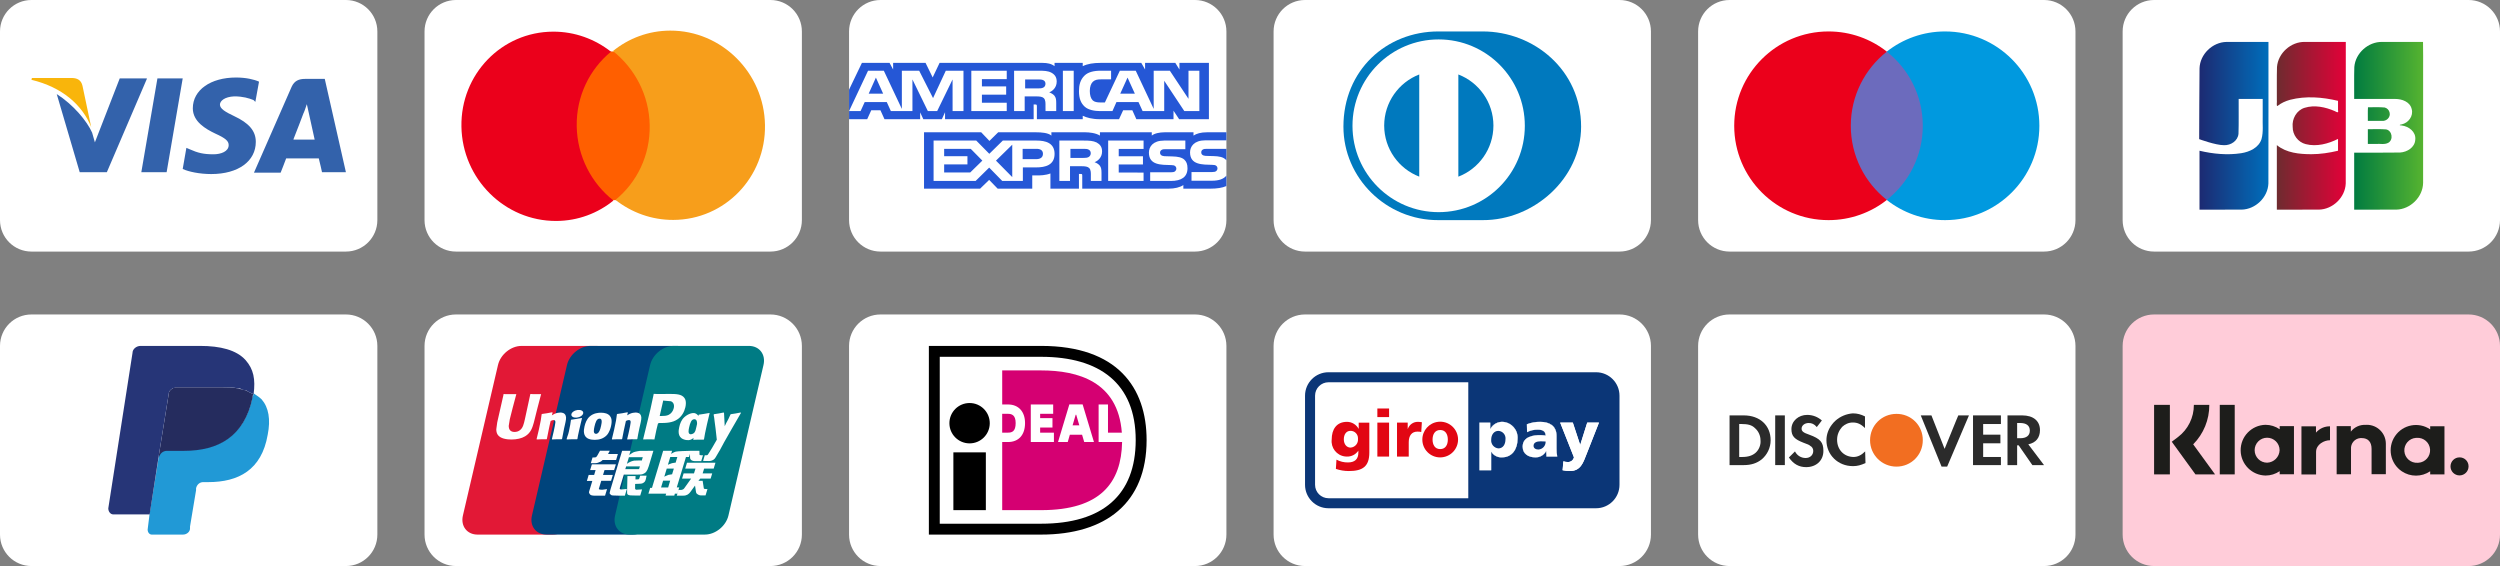
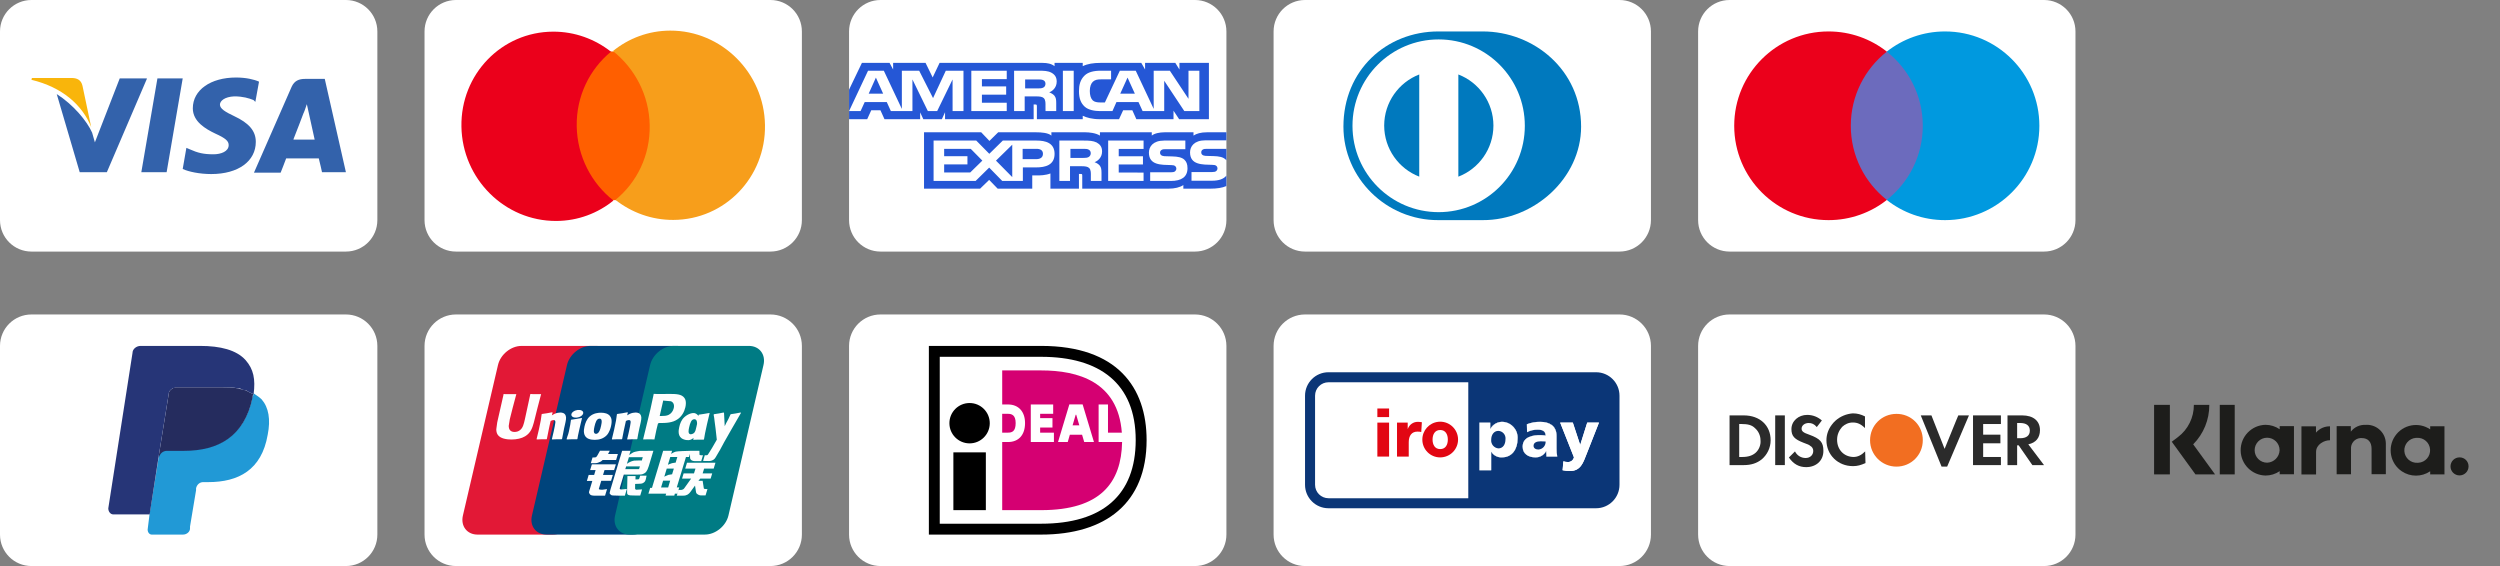
<svg xmlns="http://www.w3.org/2000/svg" width="159" height="36" viewBox="0 0 159 36" fill="none">
  <rect x="0" y="0" width="159" height="36" fill="#808080" stroke="none" />
  <g clip-path="url(#clip0_422_696)">
    <path d="M0 2C0 0.895 0.895 0 2 0H22C23.105 0 24 0.895 24 2V14C24 15.105 23.105 16 22 16H2C0.895 16 0 15.105 0 14V2Z" fill="white" />
    <path d="M20.655 5.018H19.398C19.017 5.018 18.725 5.134 18.55 5.515L16.152 10.982H17.848C17.848 10.982 18.14 10.251 18.199 10.076C18.374 10.076 20.041 10.076 20.275 10.076C20.333 10.281 20.48 10.953 20.48 10.953H22L20.655 5.018ZM18.667 8.848C18.813 8.497 19.31 7.181 19.31 7.181C19.31 7.21 19.456 6.83 19.515 6.626L19.632 7.152C19.632 7.152 19.953 8.585 20.012 8.877H18.667V8.848Z" fill="#3362AB" />
    <path d="M16.269 9.023C16.269 10.251 15.158 11.07 13.433 11.07C12.702 11.07 12 10.924 11.62 10.748L11.854 9.403L12.059 9.491C12.585 9.725 12.936 9.813 13.579 9.813C14.047 9.813 14.544 9.637 14.544 9.228C14.544 8.965 14.339 8.789 13.696 8.497C13.082 8.205 12.263 7.737 12.263 6.889C12.263 5.719 13.403 4.93 15.012 4.93C15.626 4.93 16.152 5.047 16.474 5.193L16.24 6.48L16.123 6.363C15.83 6.246 15.45 6.129 14.895 6.129C14.281 6.158 13.988 6.421 13.988 6.655C13.988 6.918 14.339 7.123 14.895 7.386C15.83 7.825 16.269 8.322 16.269 9.023Z" fill="#3362AB" />
    <path d="M2 5.076L2.029 4.959H4.544C4.895 4.959 5.158 5.076 5.246 5.456L5.801 8.088C5.246 6.684 3.959 5.544 2 5.076Z" fill="#F9B50B" />
    <path d="M9.339 5.018L6.795 10.953H5.07L3.608 5.982C4.661 6.655 5.538 7.708 5.86 8.439L6.035 9.053L7.614 4.988H9.339V5.018Z" fill="#3362AB" />
    <path d="M10.012 4.988H11.62L10.597 10.953H8.988L10.012 4.988Z" fill="#3362AB" />
  </g>
  <g clip-path="url(#clip1_422_696)">
    <path d="M27 22C27 20.895 27.895 20 29 20H49C50.105 20 51 20.895 51 22V34C51 35.105 50.105 36 49 36H29C27.895 36 27 35.105 27 34V22Z" fill="white" />
    <path d="M33.165 22.001H37.953C38.622 22.001 39.037 22.545 38.882 23.216L36.652 32.787C36.495 33.455 35.826 34 35.157 34H30.369C29.702 34 29.285 33.455 29.441 32.787L31.672 23.216C31.827 22.545 32.496 22.001 33.165 22.001Z" fill="#E21836" />
    <path d="M37.555 22H43.061C43.729 22 43.428 22.545 43.27 23.215L41.042 32.786C40.885 33.454 40.934 33.999 40.264 33.999H34.758C34.089 33.999 33.674 33.454 33.832 32.786L36.06 23.215C36.218 22.545 36.886 22 37.555 22Z" fill="#00447C" />
    <path d="M42.842 22H47.63C48.3 22 48.715 22.545 48.558 23.215L46.329 32.786C46.172 33.454 45.502 33.999 44.833 33.999H40.047C39.378 33.999 38.962 33.454 39.119 32.786L41.348 23.215C41.504 22.545 42.173 22 42.842 22Z" fill="#007B84" />
    <path d="M34.416 25.067C33.923 25.072 33.778 25.067 33.731 25.056C33.714 25.141 33.381 26.674 33.38 26.675C33.309 26.985 33.257 27.206 33.08 27.349C32.98 27.432 32.862 27.472 32.727 27.472C32.508 27.472 32.381 27.363 32.36 27.158L32.355 27.087C32.355 27.087 32.422 26.672 32.422 26.669C32.422 26.669 32.771 25.273 32.833 25.088C32.837 25.078 32.837 25.072 32.838 25.067C32.16 25.073 32.039 25.067 32.031 25.056C32.026 25.071 32.01 25.158 32.01 25.158L31.653 26.732L31.623 26.866L31.564 27.302C31.564 27.432 31.589 27.537 31.64 27.627C31.802 27.91 32.265 27.953 32.526 27.953C32.864 27.953 33.18 27.881 33.394 27.75C33.765 27.531 33.862 27.188 33.949 26.884L33.989 26.727C33.989 26.727 34.348 25.277 34.409 25.088C34.411 25.078 34.412 25.072 34.416 25.067ZM35.638 26.237C35.551 26.237 35.393 26.258 35.251 26.328C35.199 26.355 35.15 26.385 35.099 26.416L35.145 26.248L35.12 26.22C34.819 26.281 34.751 26.289 34.473 26.328L34.449 26.343C34.417 26.612 34.388 26.813 34.268 27.34C34.223 27.534 34.175 27.73 34.128 27.924L34.141 27.949C34.426 27.934 34.513 27.934 34.761 27.938L34.781 27.916C34.812 27.754 34.816 27.717 34.886 27.39C34.919 27.235 34.987 26.894 35.021 26.773C35.083 26.744 35.144 26.716 35.202 26.716C35.341 26.716 35.325 26.837 35.319 26.886C35.313 26.967 35.263 27.232 35.211 27.459L35.176 27.606C35.152 27.714 35.125 27.82 35.101 27.927L35.112 27.949C35.393 27.934 35.479 27.934 35.719 27.938L35.747 27.916C35.791 27.664 35.803 27.596 35.88 27.229L35.919 27.061C35.994 26.731 36.032 26.563 35.975 26.427C35.915 26.274 35.77 26.237 35.638 26.237ZM37.003 26.583C36.854 26.611 36.758 26.631 36.663 26.643C36.569 26.658 36.478 26.672 36.333 26.692L36.322 26.702L36.312 26.71C36.296 26.818 36.286 26.911 36.266 27.02C36.249 27.134 36.223 27.262 36.181 27.447C36.148 27.588 36.131 27.637 36.112 27.687C36.094 27.737 36.074 27.785 36.037 27.924L36.046 27.937L36.053 27.949C36.188 27.942 36.276 27.938 36.367 27.937C36.458 27.934 36.552 27.937 36.697 27.938L36.71 27.927L36.724 27.916C36.745 27.791 36.748 27.757 36.761 27.696C36.773 27.63 36.795 27.539 36.849 27.297C36.874 27.183 36.903 27.069 36.929 26.953C36.957 26.837 36.985 26.723 37.013 26.609L37.009 26.596L37.003 26.583ZM37.006 26.117C36.87 26.037 36.632 26.062 36.471 26.173C36.312 26.282 36.293 26.436 36.429 26.517C36.562 26.595 36.802 26.572 36.961 26.46C37.12 26.349 37.14 26.196 37.006 26.117ZM37.828 27.974C38.103 27.974 38.384 27.898 38.596 27.673C38.76 27.491 38.834 27.22 38.86 27.108C38.945 26.738 38.879 26.565 38.796 26.46C38.671 26.299 38.45 26.248 38.22 26.248C38.082 26.248 37.752 26.262 37.495 26.498C37.311 26.669 37.225 26.901 37.174 27.124C37.122 27.351 37.062 27.759 37.438 27.91C37.553 27.96 37.72 27.974 37.828 27.974ZM37.806 27.141C37.87 26.86 37.944 26.625 38.135 26.625C38.285 26.625 38.296 26.8 38.229 27.081C38.218 27.144 38.163 27.376 38.089 27.475C38.037 27.548 37.976 27.592 37.909 27.592C37.889 27.592 37.769 27.592 37.768 27.415C37.767 27.327 37.785 27.238 37.806 27.141ZM39.547 27.938L39.569 27.916C39.599 27.755 39.604 27.716 39.672 27.39C39.705 27.235 39.775 26.894 39.808 26.773C39.87 26.744 39.93 26.716 39.99 26.716C40.129 26.716 40.112 26.837 40.106 26.886C40.101 26.967 40.05 27.232 39.998 27.459L39.965 27.606C39.94 27.714 39.912 27.82 39.888 27.927L39.899 27.949C40.181 27.934 40.264 27.934 40.505 27.938L40.534 27.916C40.577 27.664 40.588 27.596 40.667 27.229L40.705 27.061C40.781 26.73 40.819 26.563 40.763 26.427C40.701 26.274 40.556 26.237 40.425 26.237C40.338 26.237 40.179 26.258 40.038 26.328C39.987 26.355 39.937 26.385 39.887 26.416L39.93 26.248L39.907 26.22C39.606 26.281 39.537 26.289 39.259 26.328L39.237 26.343C39.204 26.612 39.176 26.813 39.056 27.34C39.011 27.534 38.963 27.73 38.916 27.924L38.929 27.949C39.214 27.934 39.3 27.934 39.547 27.938ZM41.621 27.949C41.638 27.862 41.744 27.349 41.745 27.349C41.745 27.349 41.834 26.972 41.84 26.959C41.84 26.959 41.868 26.919 41.896 26.904H41.938C42.33 26.904 42.773 26.904 43.12 26.648C43.356 26.474 43.517 26.215 43.589 25.901C43.608 25.824 43.621 25.732 43.621 25.641C43.621 25.52 43.597 25.401 43.528 25.308C43.351 25.061 42.998 25.056 42.592 25.054C42.59 25.054 42.391 25.056 42.391 25.056C41.87 25.062 41.662 25.061 41.576 25.05C41.569 25.088 41.555 25.156 41.555 25.156C41.555 25.156 41.368 26.02 41.368 26.021C41.368 26.021 40.922 27.859 40.901 27.945C41.356 27.94 41.542 27.94 41.621 27.949ZM41.966 26.413C41.966 26.413 42.164 25.551 42.163 25.554L42.17 25.51L42.173 25.476L42.252 25.484C42.252 25.484 42.661 25.519 42.67 25.52C42.832 25.583 42.898 25.744 42.852 25.954C42.809 26.146 42.685 26.307 42.525 26.385C42.393 26.451 42.232 26.457 42.066 26.457H41.958L41.966 26.413ZM43.201 27.157C43.148 27.38 43.088 27.788 43.461 27.934C43.58 27.984 43.687 27.999 43.795 27.994C43.91 27.988 44.016 27.93 44.114 27.848C44.105 27.881 44.097 27.916 44.088 27.95L44.105 27.971C44.373 27.96 44.456 27.96 44.747 27.962L44.774 27.942C44.816 27.692 44.856 27.45 44.967 26.972C45.02 26.743 45.074 26.517 45.129 26.289L45.121 26.264C44.82 26.319 44.74 26.331 44.451 26.372L44.429 26.39C44.426 26.413 44.423 26.436 44.42 26.458C44.376 26.385 44.31 26.323 44.21 26.285C44.081 26.234 43.78 26.299 43.52 26.535C43.338 26.704 43.25 26.935 43.201 27.157ZM43.831 27.171C43.896 26.895 43.97 26.662 44.161 26.662C44.282 26.662 44.346 26.774 44.333 26.964C44.323 27.012 44.312 27.062 44.298 27.119C44.279 27.2 44.258 27.281 44.238 27.363C44.218 27.418 44.194 27.471 44.167 27.506C44.118 27.575 44.001 27.619 43.934 27.619C43.914 27.619 43.796 27.619 43.792 27.445C43.791 27.358 43.809 27.268 43.831 27.171ZM47.126 26.261L47.103 26.235C46.806 26.295 46.752 26.305 46.479 26.342L46.459 26.362C46.458 26.365 46.457 26.37 46.456 26.375L46.455 26.37C46.251 26.839 46.257 26.738 46.092 27.107C46.091 27.09 46.091 27.08 46.09 27.062L46.048 26.261L46.023 26.235C45.711 26.295 45.704 26.305 45.416 26.342L45.394 26.362C45.391 26.371 45.391 26.382 45.389 26.393L45.391 26.397C45.427 26.581 45.418 26.54 45.454 26.83C45.471 26.972 45.493 27.115 45.51 27.256C45.538 27.491 45.554 27.607 45.589 27.965C45.395 28.286 45.349 28.407 45.162 28.689L45.163 28.691L45.031 28.899C45.016 28.922 45.003 28.936 44.984 28.943C44.963 28.953 44.935 28.955 44.897 28.955H44.824L44.716 29.316L45.088 29.322C45.306 29.321 45.444 29.219 45.517 29.082L45.751 28.681H45.748L45.772 28.653C45.929 28.314 47.126 26.261 47.126 26.261ZM43.201 30.997H43.043L43.627 29.066H43.821L43.882 28.867L43.888 29.088C43.881 29.225 43.988 29.346 44.271 29.326H44.598L44.71 28.954H44.587C44.517 28.954 44.484 28.936 44.488 28.898L44.482 28.673H43.877V28.674C43.681 28.678 43.096 28.693 42.978 28.724C42.835 28.761 42.684 28.87 42.684 28.87L42.743 28.671H42.177L42.059 29.066L41.467 31.027H41.352L41.24 31.396H42.368L42.33 31.519H42.886L42.922 31.396H43.078L43.201 30.997ZM42.738 29.459C42.647 29.483 42.478 29.56 42.478 29.56L42.629 29.066H43.078L42.97 29.426C42.97 29.426 42.831 29.434 42.738 29.459ZM42.746 30.164C42.746 30.164 42.605 30.181 42.512 30.202C42.421 30.23 42.249 30.318 42.249 30.318L42.404 29.804H42.856L42.746 30.164ZM42.495 31.002H42.043L42.174 30.569H42.624L42.495 31.002ZM43.581 29.804H44.232L44.138 30.107H43.479L43.38 30.438H43.957L43.52 31.053C43.49 31.098 43.462 31.114 43.432 31.127C43.401 31.142 43.361 31.16 43.315 31.16H43.155L43.045 31.523H43.463C43.681 31.523 43.809 31.424 43.904 31.294L44.203 30.884L44.268 31.3C44.282 31.378 44.337 31.424 44.375 31.442C44.417 31.462 44.461 31.498 44.522 31.504C44.587 31.507 44.635 31.509 44.666 31.509H44.872L44.995 31.103H44.914C44.868 31.103 44.788 31.095 44.774 31.081C44.76 31.063 44.76 31.036 44.753 30.994L44.688 30.577H44.42L44.538 30.438H45.196L45.297 30.107H44.688L44.782 29.804H45.39L45.502 29.431H43.692L43.581 29.804ZM38.087 31.086L38.239 30.581H38.863L38.977 30.206H38.352L38.448 29.895H39.058L39.171 29.531H37.644L37.533 29.895H37.88L37.788 30.206H37.44L37.325 30.588H37.671L37.469 31.256C37.442 31.344 37.482 31.378 37.507 31.419C37.533 31.459 37.56 31.486 37.619 31.501C37.68 31.514 37.722 31.523 37.779 31.523H38.482L38.608 31.106L38.296 31.149C38.236 31.149 38.069 31.142 38.087 31.086ZM38.159 28.668L38.001 28.954C37.967 29.017 37.936 29.055 37.909 29.073C37.885 29.088 37.837 29.095 37.767 29.095H37.685L37.575 29.46H37.849C37.98 29.46 38.082 29.412 38.13 29.388C38.182 29.36 38.196 29.376 38.236 29.337L38.328 29.257H39.184L39.297 28.876H38.671L38.781 28.668H38.159ZM39.422 31.094C39.407 31.073 39.418 31.036 39.44 30.959L39.674 30.185H40.506C40.627 30.183 40.715 30.181 40.772 30.177C40.833 30.171 40.899 30.149 40.972 30.11C41.047 30.069 41.085 30.026 41.117 29.976C41.153 29.926 41.211 29.818 41.261 29.65L41.555 28.671L40.691 28.676C40.691 28.676 40.426 28.715 40.309 28.758C40.191 28.807 40.022 28.942 40.022 28.942L40.1 28.673H39.566L38.82 31.149C38.793 31.245 38.776 31.315 38.771 31.357C38.77 31.402 38.828 31.447 38.866 31.481C38.911 31.514 38.977 31.509 39.04 31.514C39.107 31.519 39.202 31.523 39.333 31.523H39.742L39.868 31.098L39.501 31.133C39.462 31.133 39.434 31.111 39.422 31.094ZM39.825 29.662H40.699L40.643 29.836C40.635 29.84 40.617 29.827 40.528 29.838H39.771L39.825 29.662ZM40 29.078H40.881L40.818 29.288C40.818 29.288 40.403 29.283 40.336 29.296C40.043 29.346 39.872 29.503 39.872 29.503L40 29.078ZM40.663 30.419C40.656 30.445 40.644 30.461 40.628 30.473C40.61 30.484 40.582 30.488 40.539 30.488H40.414L40.422 30.276H39.904L39.883 31.313C39.882 31.388 39.889 31.431 39.944 31.466C39.999 31.509 40.167 31.515 40.394 31.515H40.719L40.836 31.126L40.553 31.142L40.459 31.147C40.447 31.142 40.434 31.137 40.421 31.123C40.409 31.111 40.389 31.119 40.392 31.044L40.394 30.778L40.691 30.766C40.851 30.766 40.919 30.714 40.977 30.664C41.033 30.617 41.051 30.562 41.072 30.488L41.122 30.253H40.715L40.663 30.419Z" fill="#FEFEFE" />
  </g>
  <g clip-path="url(#clip2_422_696)">
    <path d="M0 22C0 20.895 0.895 20 2 20H22C23.105 20 24 20.895 24 22V34C24 35.105 23.105 36 22 36H2C0.895 36 0 35.105 0 34V22Z" fill="white" />
    <path d="M16.128 25.016C16.128 25.08 16.128 25.144 16.064 25.209C15.55 27.775 13.882 28.61 11.7 28.61H10.609C10.352 28.61 10.096 28.802 10.096 29.059L9.518 32.652L9.39 33.679C9.39 33.872 9.518 34 9.647 34H11.636C11.893 34 12.085 33.807 12.085 33.615V33.487L12.47 31.177V31.048C12.534 30.791 12.727 30.663 12.919 30.663H13.24C15.165 30.663 16.641 29.893 17.026 27.647C17.219 26.684 17.09 25.914 16.641 25.401C16.513 25.273 16.32 25.144 16.128 25.016Z" fill="#2199D6" />
    <path d="M15.614 24.823C15.55 24.823 15.486 24.759 15.358 24.759C15.294 24.759 15.165 24.695 15.101 24.695C14.78 24.631 14.459 24.631 14.139 24.631H11.187C11.122 24.631 11.058 24.631 10.994 24.695C10.866 24.759 10.737 24.888 10.737 25.016L10.096 28.995V29.123C10.16 28.866 10.352 28.674 10.609 28.674H11.7C13.882 28.674 15.55 27.775 16.064 25.273C16.064 25.209 16.064 25.144 16.128 25.08C15.999 25.016 15.871 24.952 15.743 24.888C15.679 24.823 15.614 24.823 15.614 24.823Z" fill="#252C5E" />
-     <path d="M10.737 25.016C10.737 24.888 10.866 24.759 10.994 24.695C11.058 24.695 11.122 24.631 11.187 24.631H14.139C14.459 24.631 14.844 24.631 15.101 24.695C15.165 24.695 15.294 24.695 15.358 24.759C15.422 24.759 15.486 24.823 15.614 24.823C15.679 24.823 15.679 24.823 15.743 24.888C15.871 24.952 15.999 25.016 16.128 25.08C16.256 24.118 16.128 23.476 15.614 22.898C15.037 22.257 14.01 22 12.727 22H8.941C8.684 22 8.427 22.192 8.427 22.449L6.887 32.332C6.887 32.524 7.015 32.717 7.208 32.717H9.518L10.096 28.995L10.737 25.016Z" fill="#263577" />
+     <path d="M10.737 25.016C10.737 24.888 10.866 24.759 10.994 24.695C11.058 24.695 11.122 24.631 11.187 24.631H14.139C14.459 24.631 14.844 24.631 15.101 24.695C15.165 24.695 15.294 24.695 15.358 24.759C15.422 24.759 15.486 24.823 15.614 24.823C15.679 24.823 15.679 24.823 15.743 24.888C15.871 24.952 15.999 25.016 16.128 25.08C16.256 24.118 16.128 23.476 15.614 22.898C15.037 22.257 14.01 22 12.727 22H8.941C8.684 22 8.427 22.192 8.427 22.449L6.887 32.332C6.887 32.524 7.015 32.717 7.208 32.717H9.518L10.096 28.995Z" fill="#263577" />
  </g>
  <g clip-path="url(#clip3_422_696)">
    <path d="M27 2C27 0.895 27.895 0 29 0H49C50.105 0 51 0.895 51 2V14C51 15.105 50.105 16 49 16H29C27.895 16 27 15.105 27 14V2Z" fill="white" />
    <path d="M41.504 3.264L36.34 3.281L36.496 12.736L41.66 12.719L41.504 3.264Z" fill="#FF5F00" />
    <path d="M36.679 8.028C36.647 6.105 37.509 4.396 38.858 3.288C37.84 2.489 36.563 2.008 35.179 2.013C31.9 2.024 29.291 4.725 29.347 8.053C29.402 11.381 32.1 14.064 35.379 14.053C36.763 14.048 38.024 13.559 39.016 12.753C37.63 11.67 36.711 9.951 36.679 8.028Z" fill="#EB001B" />
    <path d="M48.653 7.947C48.709 11.275 46.1 13.976 42.821 13.987C41.437 13.992 40.16 13.511 39.142 12.712C40.508 11.604 41.353 9.895 41.321 7.972C41.289 6.049 40.37 4.346 38.984 3.247C39.976 2.441 41.237 1.952 42.621 1.947C45.9 1.936 48.598 4.636 48.653 7.947Z" fill="#F79E1B" />
  </g>
  <g clip-path="url(#clip4_422_696)">
    <path d="M108 2C108 0.895 108.895 0 110 0H130C131.105 0 132 0.895 132 2V14C132 15.105 131.105 16 130 16H110C108.895 16 108 15.105 108 14V2Z" fill="white" />
    <path d="M122.624 12.718H117.375V3.284H122.624V12.718Z" fill="#6C6BBD" />
    <path d="M117.711 8C117.711 6.086 118.607 4.381 120.003 3.283C118.982 2.479 117.694 2 116.295 2C112.981 2 110.296 4.686 110.296 8C110.296 11.314 112.981 14 116.295 14C117.694 14 118.982 13.521 120.003 12.717C118.607 11.618 117.711 9.914 117.711 8Z" fill="#EB001B" />
    <path d="M129.704 8C129.704 11.314 127.019 14 123.705 14C122.306 14 121.018 13.521 119.997 12.717C121.393 11.618 122.289 9.914 122.289 8C122.289 6.086 121.393 4.381 119.997 3.283C121.018 2.479 122.306 2 123.705 2C127.019 2 129.704 4.686 129.704 8Z" fill="#0099DF" />
  </g>
  <g clip-path="url(#clip5_422_696)">
-     <path d="M135 22C135 20.895 135.895 20 137 20H157C158.105 20 159 20.895 159 22V34C159 35.105 158.105 36 157 36H137C135.895 36 135 35.105 135 34V22Z" fill="#FFCCD9" />
    <path d="M157 29.651V29.666C156.999 29.982 156.74 30.238 156.423 30.237C156.106 30.235 155.85 29.977 155.852 29.66C155.854 29.343 156.112 29.087 156.429 29.089H156.434C156.745 29.088 156.999 29.34 157 29.651Z" fill="#1D1D1B" />
    <path d="M153.764 29.433C153.327 29.463 152.948 29.134 152.917 28.696C152.887 28.259 153.216 27.88 153.654 27.849C153.671 27.848 153.688 27.847 153.706 27.847C154.143 27.817 154.523 28.146 154.553 28.584C154.583 29.021 154.254 29.401 153.816 29.431C153.799 29.433 153.782 29.433 153.764 29.433ZM154.56 27.11V27.308C153.825 26.809 152.823 27 152.324 27.736C151.824 28.472 152.016 29.474 152.752 29.973C153.298 30.343 154.015 30.343 154.56 29.973V30.17H155.468V27.11L154.56 27.11Z" fill="#1D1D1B" />
    <path d="M151.74 28.22V30.159H150.832V28.546C150.832 28.102 150.602 27.862 150.207 27.862C150.176 27.857 150.143 27.857 150.111 27.862C149.758 27.894 149.497 28.204 149.524 28.557V30.164H148.611V27.104H149.513V27.451C149.735 27.163 150.085 27.003 150.448 27.023C150.475 27.023 150.506 27.018 150.533 27.018C151.198 27.017 151.739 27.555 151.74 28.22Z" fill="#1D1D1B" />
    <path d="M148.188 27.114V28H148.178C147.82 28 147.302 28.262 147.302 28.742V30.174H146.372V27.114H147.296V27.514C147.519 27.254 147.846 27.108 148.188 27.114Z" fill="#1D1D1B" />
    <path d="M144.192 29.427C143.754 29.429 143.397 29.075 143.395 28.636C143.393 28.197 143.747 27.84 144.186 27.839C144.624 27.837 144.981 28.191 144.983 28.629V28.631C144.969 29.062 144.624 29.41 144.192 29.427ZM144.988 27.104V27.301C144.725 27.119 144.412 27.02 144.091 27.018C143.2 27.034 142.49 27.768 142.506 28.659C142.521 29.528 143.222 30.229 144.091 30.244C144.412 30.244 144.724 30.147 144.988 29.966V30.164H145.896V27.103L144.988 27.104Z" fill="#1D1D1B" />
    <path d="M142.128 25.749H141.177V30.171H142.128V25.749Z" fill="#1D1D1B" />
    <path d="M138.004 25.749H137V30.171H138.004V25.749Z" fill="#1D1D1B" />
    <path d="M140.877 30.171H139.631L138.125 28.094L138.515 27.8C139.158 27.315 139.534 26.555 139.53 25.749H140.512C140.517 26.689 140.149 27.592 139.487 28.259L140.877 30.171Z" fill="#1D1D1B" />
  </g>
  <g clip-path="url(#clip6_422_696)">
    <path d="M135 2C135 0.895 135.895 0 137 0H157C158.105 0 159 0.895 159 2V14C159 15.105 158.105 16 157 16H137C135.895 16 135 15.105 135 14V2Z" fill="white" />
    <path d="M155 11.675C155 13.049 153.886 14.163 152.511 14.163H139V4.326C139 2.951 140.114 1.837 141.489 1.837H155L155 11.675L155 11.675Z" fill="white" />
    <path d="M150.595 8.216C150.981 8.224 151.369 8.199 151.754 8.229C152.143 8.302 152.237 8.891 151.891 9.084C151.655 9.211 151.375 9.131 151.119 9.154H150.595V8.216ZM151.977 7.154C152.062 7.457 151.771 7.729 151.479 7.687H150.595C150.601 7.402 150.583 7.092 150.604 6.821C150.958 6.831 151.316 6.801 151.668 6.837C151.819 6.875 151.946 7 151.977 7.154ZM154.104 2.666C154.121 3.244 154.107 3.853 154.111 4.442C154.11 6.84 154.114 9.237 154.11 11.635C154.094 12.533 153.298 13.314 152.405 13.332C151.512 13.336 150.619 13.333 149.726 13.334V9.709C150.699 9.704 151.673 9.719 152.646 9.701C153.097 9.673 153.591 9.375 153.612 8.879C153.665 8.38 153.195 8.035 152.749 7.98C152.577 7.976 152.582 7.93 152.749 7.91C153.175 7.818 153.509 7.378 153.384 6.936C153.277 6.472 152.764 6.292 152.337 6.293C151.467 6.287 150.596 6.292 149.726 6.291C149.732 5.614 149.714 4.937 149.735 4.261C149.804 3.378 150.621 2.651 151.5 2.666C152.368 2.666 153.236 2.666 154.104 2.666V2.666Z" fill="url(#paint0_linear_422_696)" />
    <path d="M139.891 4.352C139.913 3.455 140.713 2.681 141.604 2.667C142.494 2.665 143.384 2.667 144.274 2.666C144.271 5.668 144.279 8.669 144.27 11.671C144.236 12.557 143.445 13.316 142.564 13.332C141.672 13.335 140.78 13.333 139.889 13.334V9.587C140.755 9.791 141.663 9.879 142.546 9.743C143.075 9.658 143.652 9.399 143.831 8.851C143.963 8.382 143.889 7.889 143.908 7.408V6.291H142.379C142.372 7.03 142.393 7.77 142.368 8.508C142.327 8.961 141.878 9.249 141.45 9.234C140.92 9.239 139.868 8.849 139.868 8.849C139.866 7.465 139.884 5.732 139.891 4.352V4.352Z" fill="url(#paint1_linear_422_696)" />
    <path d="M144.844 6.741C144.764 6.758 144.828 6.467 144.807 6.357C144.813 5.658 144.796 4.959 144.817 4.261C144.885 3.375 145.708 2.646 146.591 2.666H149.193C149.19 5.668 149.197 8.67 149.189 11.671C149.155 12.557 148.364 13.316 147.482 13.332C146.591 13.336 145.699 13.333 144.807 13.334V9.229C145.416 9.728 146.244 9.806 147.003 9.807C147.574 9.807 148.143 9.719 148.698 9.587V8.835C148.073 9.147 147.337 9.345 146.643 9.166C146.159 9.046 145.808 8.578 145.815 8.078C145.759 7.559 146.064 7.01 146.574 6.856C147.208 6.658 147.899 6.809 148.493 7.067C148.62 7.134 148.749 7.217 148.698 7.004V6.413C147.705 6.176 146.647 6.089 145.649 6.347C145.36 6.428 145.079 6.552 144.844 6.741V6.741Z" fill="url(#paint2_linear_422_696)" />
  </g>
  <g clip-path="url(#clip7_422_696)">
    <path d="M54 22C54 20.895 54.895 20 56 20H76C77.105 20 78 20.895 78 22V34C78 35.105 77.105 36 76 36H56C54.895 36 54 35.105 54 34V22Z" fill="white" />
    <path d="M72.923 27.987C72.923 31.991 70.329 34 66.218 34H59.077V22H66.218C71.066 22 72.923 24.648 72.923 27.987Z" fill="white" />
    <path d="M66.218 33.308H59.768V22.693H66.218C69.935 22.693 72.231 24.382 72.231 27.987C72.231 31.494 70.113 33.308 66.218 33.308ZM66.218 22H59.076V34H66.218C70.329 34 72.924 31.991 72.924 27.987C72.923 24.648 71.066 22 66.218 22Z" fill="black" />
    <path d="M62.7 28.77H60.635V32.445H62.7V28.77Z" fill="black" />
    <path d="M61.666 25.632C62.374 25.632 62.949 26.207 62.949 26.916C62.949 27.624 62.374 28.199 61.666 28.199C60.957 28.199 60.382 27.624 60.382 26.916C60.382 26.207 60.957 25.632 61.666 25.632Z" fill="black" />
    <path d="M68.448 26.379H68.413L68.216 27.053H68.645L68.448 26.379ZM68.448 26.379H68.413L68.216 27.053H68.645L68.448 26.379ZM68.413 26.379L68.216 27.053H68.645L68.448 26.379H68.413ZM68.955 28.11L68.82 27.648H68.042L67.909 28.11H67.291L68.01 25.721H68.856L69.575 28.11H68.955ZM67.03 28.11H65.558V25.723H66.982V26.319H66.153V26.595H66.937V27.189H66.153V27.517H67.029L67.03 28.11ZM69.872 28.11V25.723H70.468V27.516H71.349C71.106 24.262 68.547 23.559 66.22 23.559H63.74V25.724H64.108C64.778 25.724 65.193 26.178 65.193 26.907C65.193 27.661 64.787 28.113 64.108 28.113H63.74V32.445H66.22C70.003 32.445 71.318 30.689 71.366 28.111L69.872 28.11ZM64.107 26.319H63.739V27.516H64.107C64.36 27.516 64.596 27.442 64.596 26.907C64.596 26.386 64.334 26.319 64.107 26.319Z" fill="#D50072" />
  </g>
  <g clip-path="url(#clip8_422_696)">
    <path d="M81 22C81 20.895 81.895 20 83 20H103C104.105 20 105 20.895 105 22V34C105 35.105 104.105 36 103 36H83C81.895 36 81 35.105 81 34V22Z" fill="white" />
    <path d="M96.52 27.922C96.52 28.561 96.176 29.09 95.533 29.09C95.258 29.108 94.994 28.973 94.848 28.738H94.84V29.911H94.094V26.881H94.782V27.271H94.79C94.95 26.98 95.264 26.808 95.595 26.831C96.15 26.874 96.564 27.359 96.52 27.913C96.52 27.916 96.52 27.919 96.52 27.922Z" fill="white" />
    <path d="M99 28.53C98.996 28.701 99.01 28.872 99.04 29.04H98.356C98.352 28.924 98.339 28.812 98.339 28.7H98.33C98.196 28.951 97.93 29.102 97.646 29.09C97.219 29.09 96.838 28.878 96.838 28.41C96.838 27.751 97.555 27.672 97.954 27.672C98.07 27.673 98.187 27.682 98.302 27.701C98.297 27.407 98.078 27.328 97.808 27.328C97.569 27.322 97.332 27.378 97.12 27.488L97.107 26.983C97.382 26.875 97.675 26.823 97.97 26.83C98.522 26.83 98.998 27.065 98.998 27.724L99 28.53Z" fill="white" />
    <path d="M95.595 26.831C95.264 26.808 94.95 26.98 94.79 27.271H94.782V26.881H94.094V29.911H94.84V28.738H94.848C94.995 28.973 95.258 29.108 95.533 29.09C96.176 29.09 96.52 28.56 96.52 27.922C96.568 27.368 96.158 26.88 95.604 26.832C95.601 26.831 95.598 26.831 95.595 26.831ZM99.003 28.53V27.726C99.003 27.067 98.527 26.831 97.974 26.831C97.68 26.825 97.386 26.877 97.112 26.985L97.124 27.49C97.337 27.38 97.574 27.324 97.813 27.33C98.082 27.33 98.302 27.41 98.306 27.703C98.192 27.684 98.075 27.675 97.958 27.674C97.558 27.674 96.843 27.754 96.843 28.412C96.843 28.88 97.224 29.092 97.651 29.092C97.935 29.104 98.201 28.953 98.335 28.702H98.344C98.344 28.814 98.356 28.926 98.36 29.042H99.043C99.013 28.873 99 28.701 99.003 28.53Z" fill="#0B3677" />
    <path d="M101.011 28.608L100.9 28.888C100.688 29.43 100.526 29.957 99.842 29.957C99.686 29.957 99.53 29.94 99.378 29.907L99.428 29.339C99.523 29.371 99.622 29.386 99.722 29.385C99.903 29.388 100.061 29.263 100.1 29.086L99.225 26.878H100.029L100.493 28.287H100.502L100.945 26.878H101.692L101.011 28.608ZM98.358 29.038C98.354 28.922 98.342 28.81 98.342 28.698H98.333C98.199 28.949 97.933 29.1 97.649 29.088C97.222 29.088 96.841 28.876 96.841 28.408C96.841 27.749 97.558 27.67 97.956 27.67C98.073 27.671 98.189 27.68 98.304 27.699C98.3 27.405 98.08 27.326 97.811 27.326C97.571 27.32 97.334 27.375 97.122 27.486L97.11 26.981C97.384 26.873 97.678 26.821 97.972 26.828C98.524 26.828 99.001 27.063 99.001 27.722V28.526C98.998 28.697 99.011 28.867 99.041 29.036L98.358 29.038ZM95.531 29.088C95.255 29.106 94.992 28.97 94.846 28.736H94.838V29.908H94.091V26.878H94.78V27.268H94.788C94.948 26.977 95.262 26.805 95.593 26.828C96.147 26.872 96.561 27.356 96.517 27.91C96.517 27.912 96.517 27.915 96.517 27.917C96.517 28.556 96.174 29.086 95.531 29.086L95.531 29.088ZM93.383 31.688H84.492C84.021 31.687 83.639 31.305 83.638 30.834V25.166C83.638 24.694 84.021 24.312 84.492 24.312H93.383V31.688ZM101.509 23.675H84.492C83.669 23.674 83 24.342 83 25.166V30.834C83.001 31.658 83.669 32.325 84.492 32.325H101.508C102.331 32.325 103 31.658 103 30.834V25.166C103 24.342 102.332 23.675 101.509 23.675Z" fill="#0B3677" />
    <path d="M95.296 28.518C95.018 28.492 94.814 28.245 94.84 27.967C94.84 27.643 95.022 27.404 95.296 27.404C95.56 27.416 95.764 27.639 95.751 27.903C95.751 27.914 95.75 27.926 95.748 27.938C95.748 28.281 95.578 28.518 95.297 28.518H95.296ZM95.595 26.831C95.264 26.808 94.95 26.98 94.79 27.271H94.782V26.881H94.094V29.911H94.84V28.738H94.848C94.994 28.973 95.258 29.108 95.533 29.09C96.176 29.09 96.52 28.56 96.52 27.922C96.568 27.368 96.158 26.88 95.604 26.832C95.601 26.831 95.598 26.831 95.595 26.831Z" fill="white" />
    <path d="M97.841 28.59C97.667 28.59 97.534 28.503 97.534 28.354C97.534 28.146 97.734 28.068 97.986 28.068C98.098 28.068 98.206 28.076 98.301 28.08C98.315 28.348 98.109 28.576 97.841 28.59ZM98.998 28.528V27.724C98.998 27.065 98.522 26.83 97.969 26.83C97.674 26.823 97.382 26.875 97.107 26.983L97.12 27.488C97.332 27.377 97.568 27.322 97.808 27.328C98.078 27.328 98.297 27.408 98.302 27.701C98.186 27.682 98.07 27.673 97.954 27.672C97.553 27.672 96.838 27.752 96.838 28.41C96.838 28.878 97.219 29.09 97.646 29.09C97.93 29.102 98.196 28.95 98.33 28.7H98.339C98.339 28.812 98.352 28.924 98.356 29.04H99.04C99.009 28.871 98.995 28.7 98.998 28.528Z" fill="white" />
    <path d="M101.696 26.879L101.016 28.608L100.906 28.888C100.694 29.431 100.532 29.957 99.848 29.957C99.692 29.957 99.536 29.941 99.384 29.907L99.434 29.339C99.528 29.371 99.628 29.387 99.728 29.385C99.909 29.388 100.067 29.263 100.105 29.086L99.23 26.878H100.034L100.499 28.287H100.507L100.95 26.878L101.696 26.879Z" fill="white" />
-     <path d="M87.089 26.88H86.413V27.269H86.405C86.258 27 85.977 26.831 85.671 26.829C84.999 26.829 84.696 27.309 84.696 27.952C84.633 28.484 85.013 28.968 85.545 29.031C85.582 29.035 85.62 29.038 85.658 29.038C85.948 29.048 86.222 28.909 86.384 28.669H86.392V28.785C86.392 29.208 86.16 29.411 85.729 29.411C85.474 29.415 85.223 29.354 84.999 29.233L84.962 29.822C85.227 29.913 85.506 29.959 85.787 29.958C86.658 29.958 87.089 29.672 87.089 28.785V26.88ZM85.467 27.94C85.467 27.646 85.612 27.401 85.89 27.401C86.151 27.398 86.365 27.607 86.368 27.868C86.368 27.882 86.368 27.897 86.367 27.911C86.396 28.188 86.194 28.436 85.917 28.465C85.908 28.465 85.899 28.466 85.89 28.467C85.666 28.467 85.467 28.276 85.467 27.94Z" fill="#E20613" />
    <path d="M87.6 29.038H88.346V26.878H87.6V29.038ZM88.346 25.98H87.6V26.527H88.346V25.98Z" fill="#E20613" />
    <path d="M90.431 26.854C90.347 26.839 90.263 26.831 90.178 26.829C89.89 26.825 89.632 27.005 89.538 27.276H89.53V26.879H88.85V29.039H89.596V28.126C89.596 27.704 89.791 27.451 90.14 27.451C90.224 27.446 90.31 27.455 90.392 27.476L90.431 26.854Z" fill="#E20613" />
    <path d="M91.717 29.084C92.341 29.017 92.793 28.458 92.726 27.834C92.659 27.211 92.099 26.759 91.476 26.826C90.898 26.888 90.46 27.376 90.461 27.957C90.459 28.582 90.965 29.09 91.59 29.091C91.633 29.091 91.675 29.089 91.717 29.084ZM91.597 28.562C91.252 28.562 91.111 28.277 91.111 27.957C91.111 27.638 91.252 27.348 91.597 27.348C91.941 27.348 92.082 27.634 92.082 27.957C92.082 28.281 91.941 28.562 91.597 28.562Z" fill="#E20613" />
  </g>
  <g clip-path="url(#clip9_422_696)">
    <path d="M108 22C108 20.895 108.895 20 110 20H130C131.105 20 132 20.895 132 22V34C132 35.105 131.105 36 130 36H110C108.895 36 108 35.105 108 34V22Z" fill="white" />
    <path d="M122.29 27.991C122.292 27.561 122.131 27.131 121.806 26.806C121.481 26.481 121.05 26.32 120.619 26.323C120.617 26.323 120.615 26.323 120.613 26.323C119.678 26.323 118.936 27.064 118.936 28C118.936 28.927 119.687 29.677 120.613 29.677C121.549 29.677 122.29 28.936 122.29 28C122.29 27.997 122.29 27.994 122.29 27.991Z" fill="#F26E21" />
    <path d="M118.624 28.71C118.373 28.961 118.142 29.059 117.892 29.064C117.285 29.059 116.839 28.609 116.839 27.968C116.839 27.645 116.961 27.381 117.154 27.155C117.336 26.982 117.57 26.871 117.839 26.871C118.129 26.871 118.355 26.968 118.613 27.226V26.484C118.355 26.355 118.129 26.29 117.839 26.29C117.429 26.32 117.042 26.485 116.746 26.746C116.66 26.823 116.578 26.907 116.509 27.005C116.292 27.285 116.161 27.629 116.161 28C116.161 28.936 116.903 29.645 117.839 29.645C117.843 29.645 117.848 29.645 117.852 29.645C117.858 29.645 117.865 29.645 117.871 29.645C118.129 29.645 118.355 29.581 118.645 29.452L118.624 28.71C118.613 28.721 118.634 28.731 118.624 28.741V28.71Z" fill="#2B2B2B" />
    <path d="M124.408 26.752L123.677 28.548L122.839 26.419H122.161L123.484 29.677H123.839L125.226 26.419H124.548L124.408 26.752Z" fill="#2B2B2B" />
    <path d="M125.484 27.839V29.581H127.226H127.258V29.064H126.71H126.129V28.484V28.194H127.226V27.645H126.129V26.968H127.258V26.419H125.484V27.839Z" fill="#2B2B2B" />
    <path d="M110.903 26.419H110V29.581H110.903C111.387 29.581 111.742 29.452 112.032 29.226C112.387 28.935 112.613 28.484 112.613 28C112.613 27.064 111.935 26.419 110.903 26.419ZM111.645 28.806C111.452 28.968 111.194 29.064 110.806 29.064H110.613V26.968H110.774C111.161 26.968 111.419 27.032 111.613 27.226C111.839 27.419 111.968 27.71 111.968 28C112 28.29 111.871 28.613 111.645 28.806Z" fill="#2B2B2B" />
    <path d="M113.516 26.419H112.903V29.58H113.516V26.419Z" fill="#2B2B2B" />
    <path d="M115.065 27.645C114.678 27.516 114.581 27.419 114.581 27.258C114.581 27.064 114.774 26.903 115.032 26.903C115.226 26.903 115.387 26.968 115.548 27.161L115.871 26.742C115.613 26.516 115.29 26.387 114.936 26.387C114.387 26.387 113.935 26.774 113.935 27.29C113.935 27.742 114.129 27.936 114.71 28.161C114.968 28.258 115.065 28.29 115.129 28.355C115.258 28.419 115.323 28.548 115.323 28.677C115.323 28.935 115.129 29.129 114.839 29.129C114.548 29.129 114.29 28.968 114.161 28.71L113.774 29.097C114.065 29.516 114.419 29.71 114.871 29.71C115.516 29.71 115.968 29.29 115.968 28.677C115.968 28.129 115.774 27.903 115.065 27.645Z" fill="#2B2B2B" />
    <path d="M129 28.258C129.484 28.161 129.742 27.839 129.742 27.355C129.742 26.774 129.323 26.419 128.613 26.419H127.677V29.581H128.29V28.323H128.387L129.258 29.581H130L129 28.258ZM128.484 27.871H128.29V26.903H128.484C128.871 26.903 129.097 27.064 129.097 27.387C129.097 27.71 128.871 27.871 128.484 27.871Z" fill="#2B2B2B" />
  </g>
  <g clip-path="url(#clip10_422_696)">
    <path d="M81 2C81 0.895 81.895 0 83 0H103C104.105 0 105 0.895 105 2V14C105 15.105 104.105 16 103 16H83C81.895 16 81 15.105 81 14V2Z" fill="white" />
    <path d="M100.558 8.052C100.558 4.473 97.571 1.999 94.297 2H91.481C88.168 1.999 85.442 4.474 85.442 8.052C85.442 11.326 88.168 14.016 91.481 14H94.297C97.571 14.016 100.558 11.325 100.558 8.052Z" fill="#0079BE" />
    <path d="M91.498 2.507C88.471 2.508 86.019 4.966 86.018 8C86.019 11.034 88.471 13.492 91.498 13.493C94.526 13.492 96.979 11.034 96.979 8C96.979 4.966 94.526 2.508 91.498 2.507Z" fill="white" />
    <path d="M88.034 7.986C88.037 6.503 88.961 5.239 90.264 4.736V11.234C88.961 10.732 88.037 9.468 88.034 7.986V7.986ZM92.751 11.236V4.736C94.054 5.238 94.98 6.503 94.982 7.986C94.98 9.47 94.054 10.734 92.751 11.236V11.236Z" fill="#0079BE" />
  </g>
  <g clip-path="url(#clip11_422_696)">
    <path d="M54 2C54 0.895 54.895 0 56 0H76C77.105 0 78 0.895 78 2V14C78 15.105 77.105 16 76 16H56C54.895 16 54 15.105 54 14V2Z" fill="white" />
    <path d="M71.711 4.935L71.247 5.959H72.178L71.711 4.935ZM66.353 5.57C66.44 5.528 66.492 5.438 66.492 5.326C66.492 5.216 66.438 5.136 66.35 5.099C66.27 5.057 66.148 5.052 66.03 5.052H65.199V5.623H66.019C66.15 5.623 66.26 5.621 66.353 5.57ZM55.707 4.935L55.248 5.959H56.169L55.707 4.935ZM77.083 11.493H75.78V10.943H77.078C77.207 10.943 77.297 10.927 77.351 10.879C77.402 10.836 77.431 10.775 77.431 10.712C77.431 10.637 77.398 10.577 77.348 10.542C77.299 10.503 77.228 10.485 77.111 10.485C76.477 10.465 75.687 10.502 75.687 9.69C75.687 9.317 75.947 8.925 76.655 8.925H77.999V8.414H76.75C76.373 8.414 76.099 8.496 75.906 8.624V8.414H74.059C73.763 8.414 73.417 8.481 73.253 8.624V8.414H69.955V8.624C69.692 8.452 69.249 8.414 69.045 8.414H66.869V8.624C66.662 8.441 66.2 8.414 65.918 8.414H63.484L62.927 8.963L62.405 8.414H58.768V11.998H62.336L62.91 11.441L63.451 11.998L65.651 12V11.157H65.867C66.159 11.161 66.503 11.15 66.807 11.031V11.998H68.621V11.064H68.709C68.82 11.064 68.831 11.068 68.831 11.17V11.998H74.343C74.693 11.998 75.058 11.916 75.261 11.768V11.998H77.009C77.373 11.998 77.728 11.951 77.999 11.833V11.165C77.835 11.383 77.515 11.494 77.083 11.494L77.083 11.493ZM65.896 10.647H65.054V11.509H63.743L62.912 10.659L62.048 11.509H59.376V8.94H62.09L62.92 9.782L63.778 8.94H65.934C66.469 8.94 67.071 9.075 67.071 9.786C67.071 10.5 66.486 10.647 65.896 10.647ZM69.944 10.531C70.039 10.656 70.053 10.773 70.056 11V11.509H69.378V11.187C69.378 11.033 69.395 10.804 69.269 10.685C69.171 10.593 69.02 10.571 68.774 10.571H68.053V11.509H67.375V8.94H68.933C69.275 8.94 69.523 8.954 69.745 9.061C69.958 9.178 70.092 9.339 70.092 9.632C70.092 10.042 69.791 10.251 69.614 10.315C69.764 10.366 69.886 10.456 69.944 10.531ZM72.731 9.471H71.151V9.938H72.692V10.462H71.151V10.973L72.731 10.976V11.509H70.479V8.94H72.731V9.471ZM74.465 11.509H73.151V10.958H74.459C74.587 10.958 74.678 10.943 74.735 10.894C74.781 10.855 74.815 10.797 74.815 10.727C74.815 10.652 74.779 10.592 74.732 10.557C74.681 10.518 74.609 10.5 74.492 10.5C73.861 10.48 73.071 10.518 73.071 9.705C73.071 9.332 73.328 8.94 74.036 8.94H75.388V9.487H74.15C74.028 9.487 73.948 9.491 73.88 9.533C73.806 9.575 73.779 9.637 73.779 9.718C73.779 9.815 73.842 9.881 73.927 9.909C73.998 9.932 74.074 9.938 74.189 9.938L74.552 9.948C74.918 9.956 75.17 10.013 75.323 10.154C75.454 10.278 75.525 10.434 75.525 10.698C75.525 11.251 75.145 11.509 74.465 11.509ZM69.232 9.513C69.15 9.469 69.03 9.466 68.91 9.466H68.079V10.043H68.899C69.03 10.043 69.142 10.039 69.232 9.99C69.319 9.942 69.372 9.854 69.372 9.744C69.372 9.634 69.319 9.554 69.232 9.513ZM76.77 9.466C76.647 9.466 76.566 9.471 76.497 9.513C76.426 9.554 76.399 9.616 76.399 9.698C76.399 9.794 76.459 9.86 76.546 9.889C76.617 9.911 76.694 9.918 76.806 9.918L77.172 9.927C77.541 9.935 77.787 9.993 77.937 10.134C77.965 10.153 77.981 10.175 78 10.197V9.466H76.77L76.77 9.466ZM65.919 9.466H65.04V10.121H65.911C66.171 10.121 66.332 10.004 66.332 9.781C66.332 9.557 66.163 9.466 65.919 9.466ZM60.048 9.466V9.933H61.529V10.457H60.048V10.968H61.707L62.477 10.215L61.739 9.466H60.048ZM64.379 11.263V9.203L63.344 10.216L64.379 11.263ZM60.105 7.139V7.581H65.741L65.739 6.645H65.848C65.924 6.647 65.946 6.654 65.946 6.769V7.581H68.862V7.363C69.097 7.478 69.463 7.581 69.944 7.581H71.17L71.433 7.011H72.015L72.272 7.581H74.635V7.04L74.993 7.581H76.887V4H75.013V4.423L74.75 4H72.827V4.423L72.586 4H69.988C69.553 4 69.171 4.055 68.862 4.209V4H67.069V4.209C66.872 4.05 66.605 4 66.307 4H59.757L59.318 4.925L58.866 4H56.803V4.423L56.577 4H54.817L54 5.703V7.065L55.208 4.497H56.211L57.358 6.928V4.497H58.459L59.342 6.239L60.153 4.497H61.277V7.065H60.585L60.583 5.054L59.604 7.065H59.012L58.031 5.052V7.065H56.659L56.399 6.492H54.995L54.733 7.065H54V7.582H55.153L55.413 7.011H55.995L56.254 7.582H58.522V7.145L58.724 7.583H59.902L60.104 7.139L60.105 7.139ZM68.987 4.796C69.205 4.591 69.547 4.497 70.011 4.497H70.665V5.047H70.025C69.779 5.047 69.64 5.08 69.506 5.199C69.391 5.307 69.312 5.512 69.312 5.781C69.312 6.056 69.372 6.254 69.498 6.384C69.602 6.486 69.79 6.516 69.968 6.516H70.271L71.222 4.497H72.233L73.375 6.926V4.497H74.402L75.588 6.285V4.497H76.279V7.065H75.323L74.044 5.137V7.065H72.67L72.408 6.492H71.006L70.752 7.065H69.962C69.634 7.065 69.219 6.999 68.984 6.781C68.747 6.563 68.623 6.267 68.623 5.8C68.623 5.42 68.697 5.071 68.987 4.796ZM67.599 4.497H68.288V7.065H67.599V4.497ZM64.496 4.497H66.047C66.392 4.497 66.646 4.505 66.864 4.62C67.078 4.735 67.206 4.902 67.206 5.188C67.206 5.598 66.905 5.809 66.73 5.873C66.878 5.924 67.004 6.014 67.064 6.089C67.159 6.217 67.176 6.331 67.176 6.56V7.065H66.495L66.493 6.741C66.493 6.586 66.509 6.364 66.386 6.241C66.288 6.15 66.137 6.131 65.894 6.131H65.17V7.065H64.496L64.496 4.497ZM61.776 4.497H64.029V5.032H62.45V5.494H63.992V6.021H62.45V6.534H64.029V7.065H61.776V4.497Z" fill="#2557D6" />
  </g>
  <defs>
    <linearGradient id="paint0_linear_422_696" x1="149.696" y1="7.772" x2="154.084" y2="7.772" gradientUnits="userSpaceOnUse">
      <stop stop-color="#007B40" />
      <stop offset="1" stop-color="#55B330" />
    </linearGradient>
    <linearGradient id="paint1_linear_422_696" x1="139.796" y1="8.102" x2="144.202" y2="8.102" gradientUnits="userSpaceOnUse">
      <stop stop-color="#1D2970" />
      <stop offset="1" stop-color="#006DBA" />
    </linearGradient>
    <linearGradient id="paint2_linear_422_696" x1="144.801" y1="7.875" x2="149.192" y2="7.875" gradientUnits="userSpaceOnUse">
      <stop stop-color="#6E2B2F" />
      <stop offset="1" stop-color="#E30138" />
    </linearGradient>
    <clipPath id="clip0_422_696">
      <rect width="24" height="16" fill="white" />
    </clipPath>
    <clipPath id="clip1_422_696">
      <rect width="24" height="16" fill="white" transform="translate(27 20)" />
    </clipPath>
    <clipPath id="clip2_422_696">
      <rect width="24" height="16" fill="white" transform="translate(0 20)" />
    </clipPath>
    <clipPath id="clip3_422_696">
      <rect width="24" height="16" fill="white" transform="translate(27)" />
    </clipPath>
    <clipPath id="clip4_422_696">
      <rect width="24" height="16" fill="white" transform="translate(108)" />
    </clipPath>
    <clipPath id="clip5_422_696">
      <rect width="24" height="16" fill="white" transform="translate(135 20)" />
    </clipPath>
    <clipPath id="clip6_422_696">
-       <rect width="24" height="16" fill="white" transform="translate(135)" />
-     </clipPath>
+       </clipPath>
    <clipPath id="clip7_422_696">
      <rect width="24" height="16" fill="white" transform="translate(54 20)" />
    </clipPath>
    <clipPath id="clip8_422_696">
      <rect width="24" height="16" fill="white" transform="translate(81 20)" />
    </clipPath>
    <clipPath id="clip9_422_696">
      <rect width="24" height="16" fill="white" transform="translate(108 20)" />
    </clipPath>
    <clipPath id="clip10_422_696">
      <rect width="24" height="16" fill="white" transform="translate(81)" />
    </clipPath>
    <clipPath id="clip11_422_696">
      <rect width="24" height="16" fill="white" transform="translate(54)" />
    </clipPath>
  </defs>
</svg>